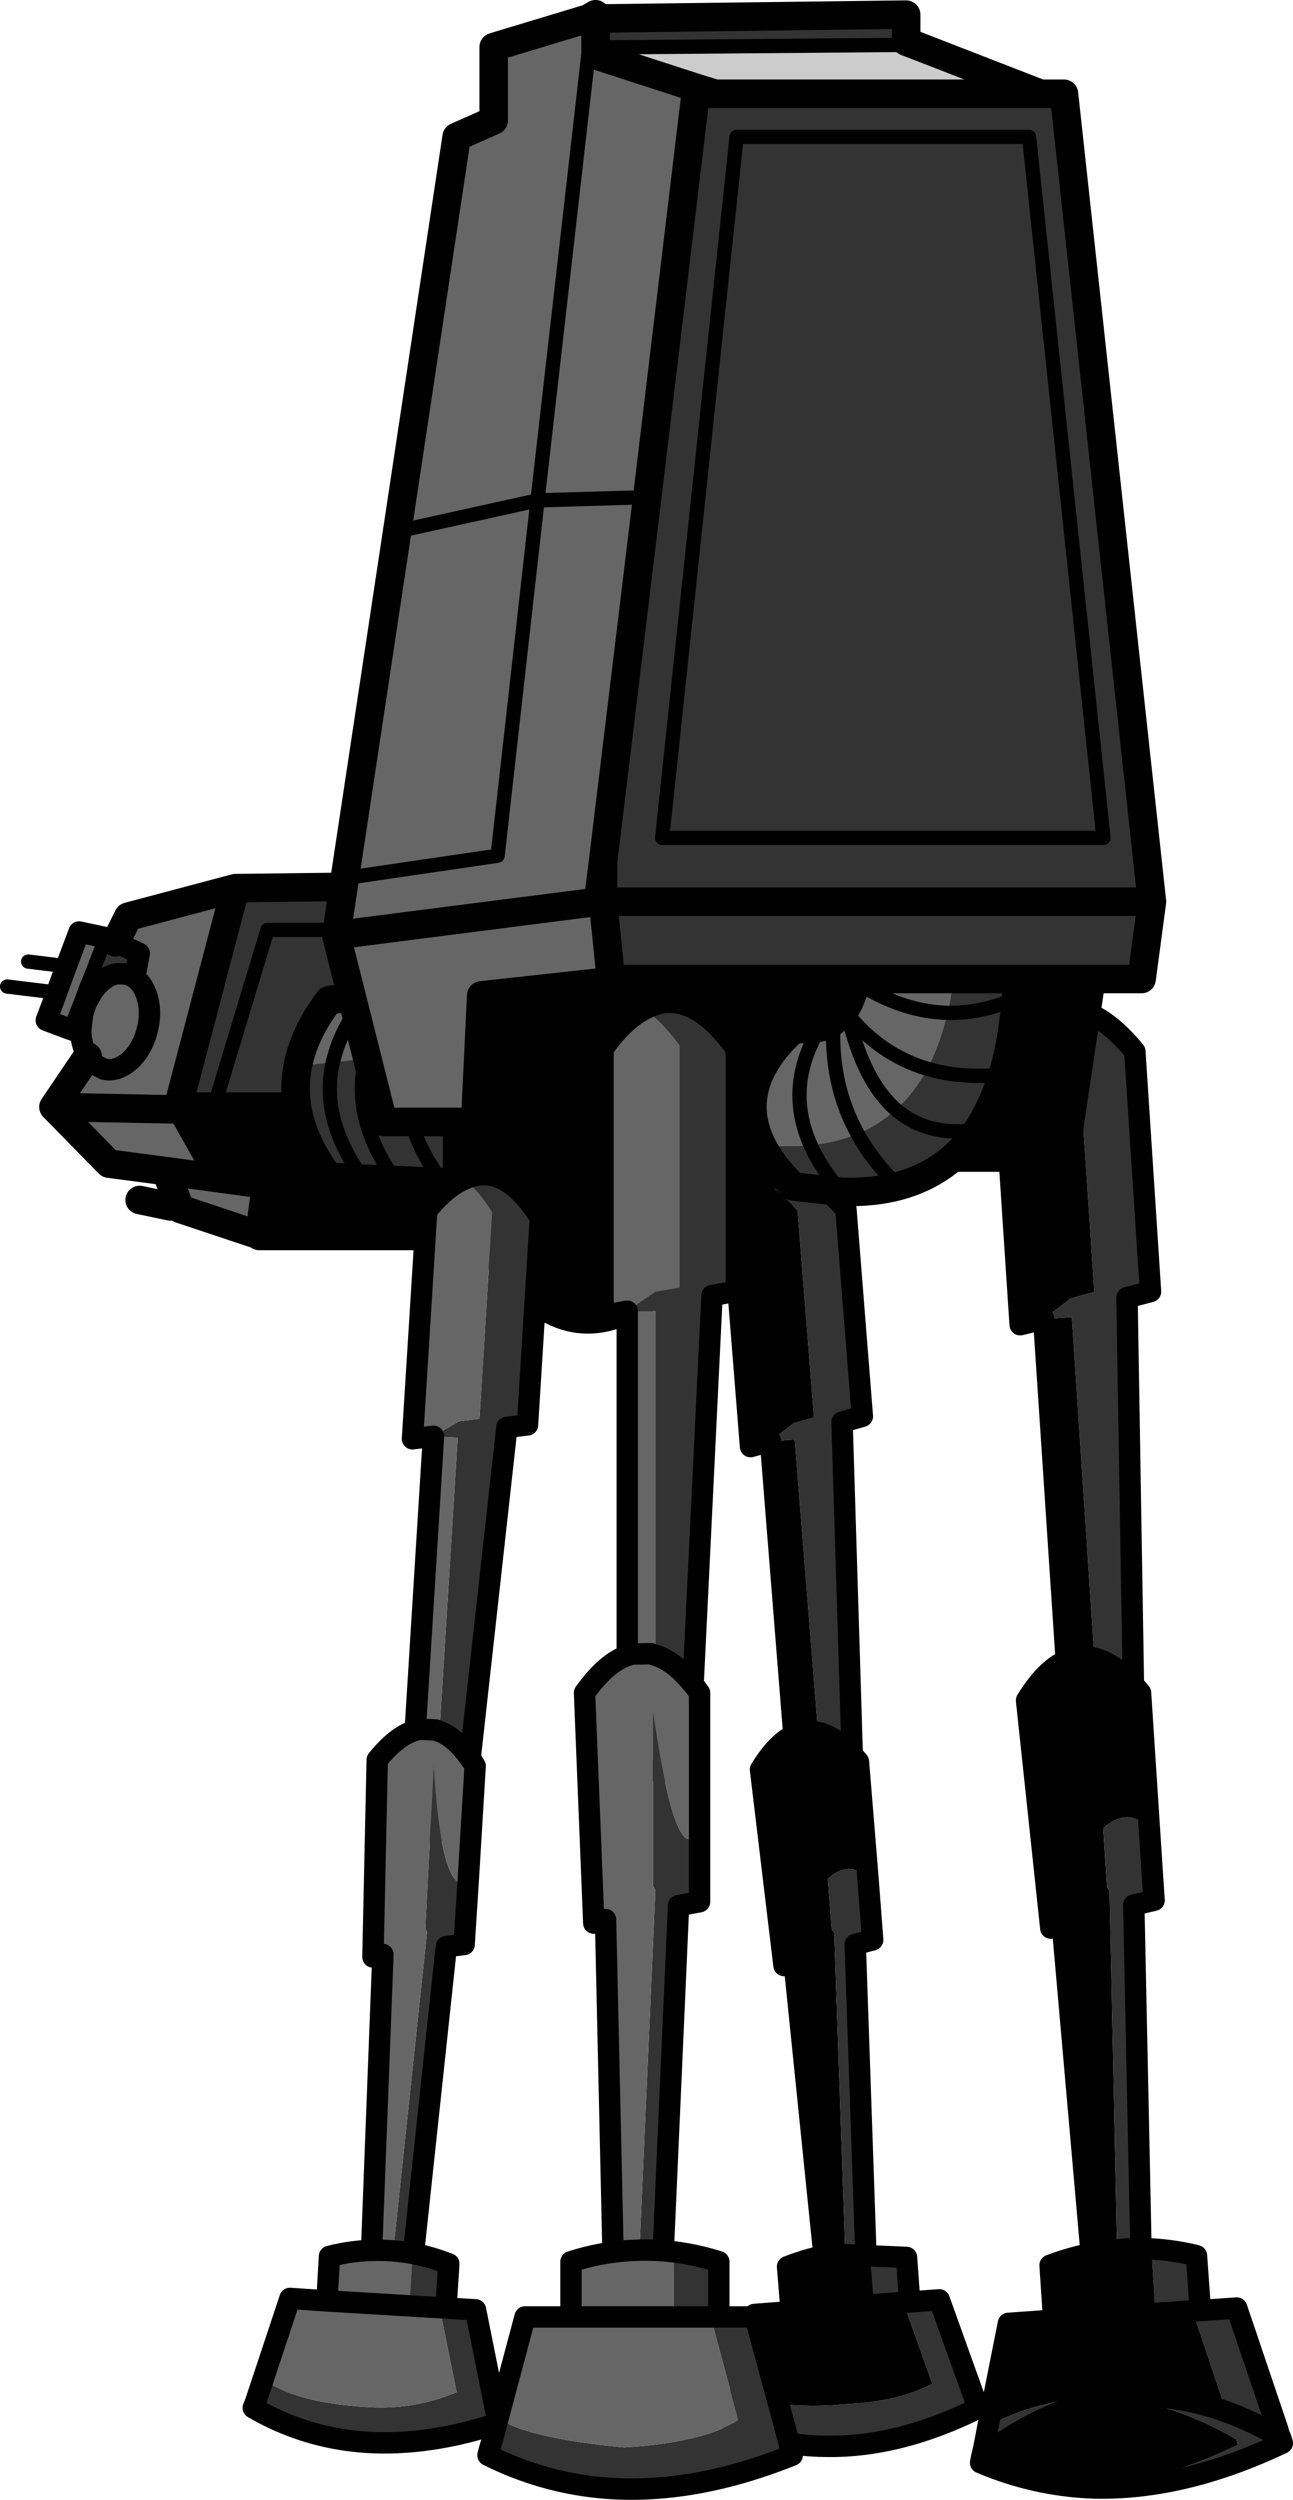
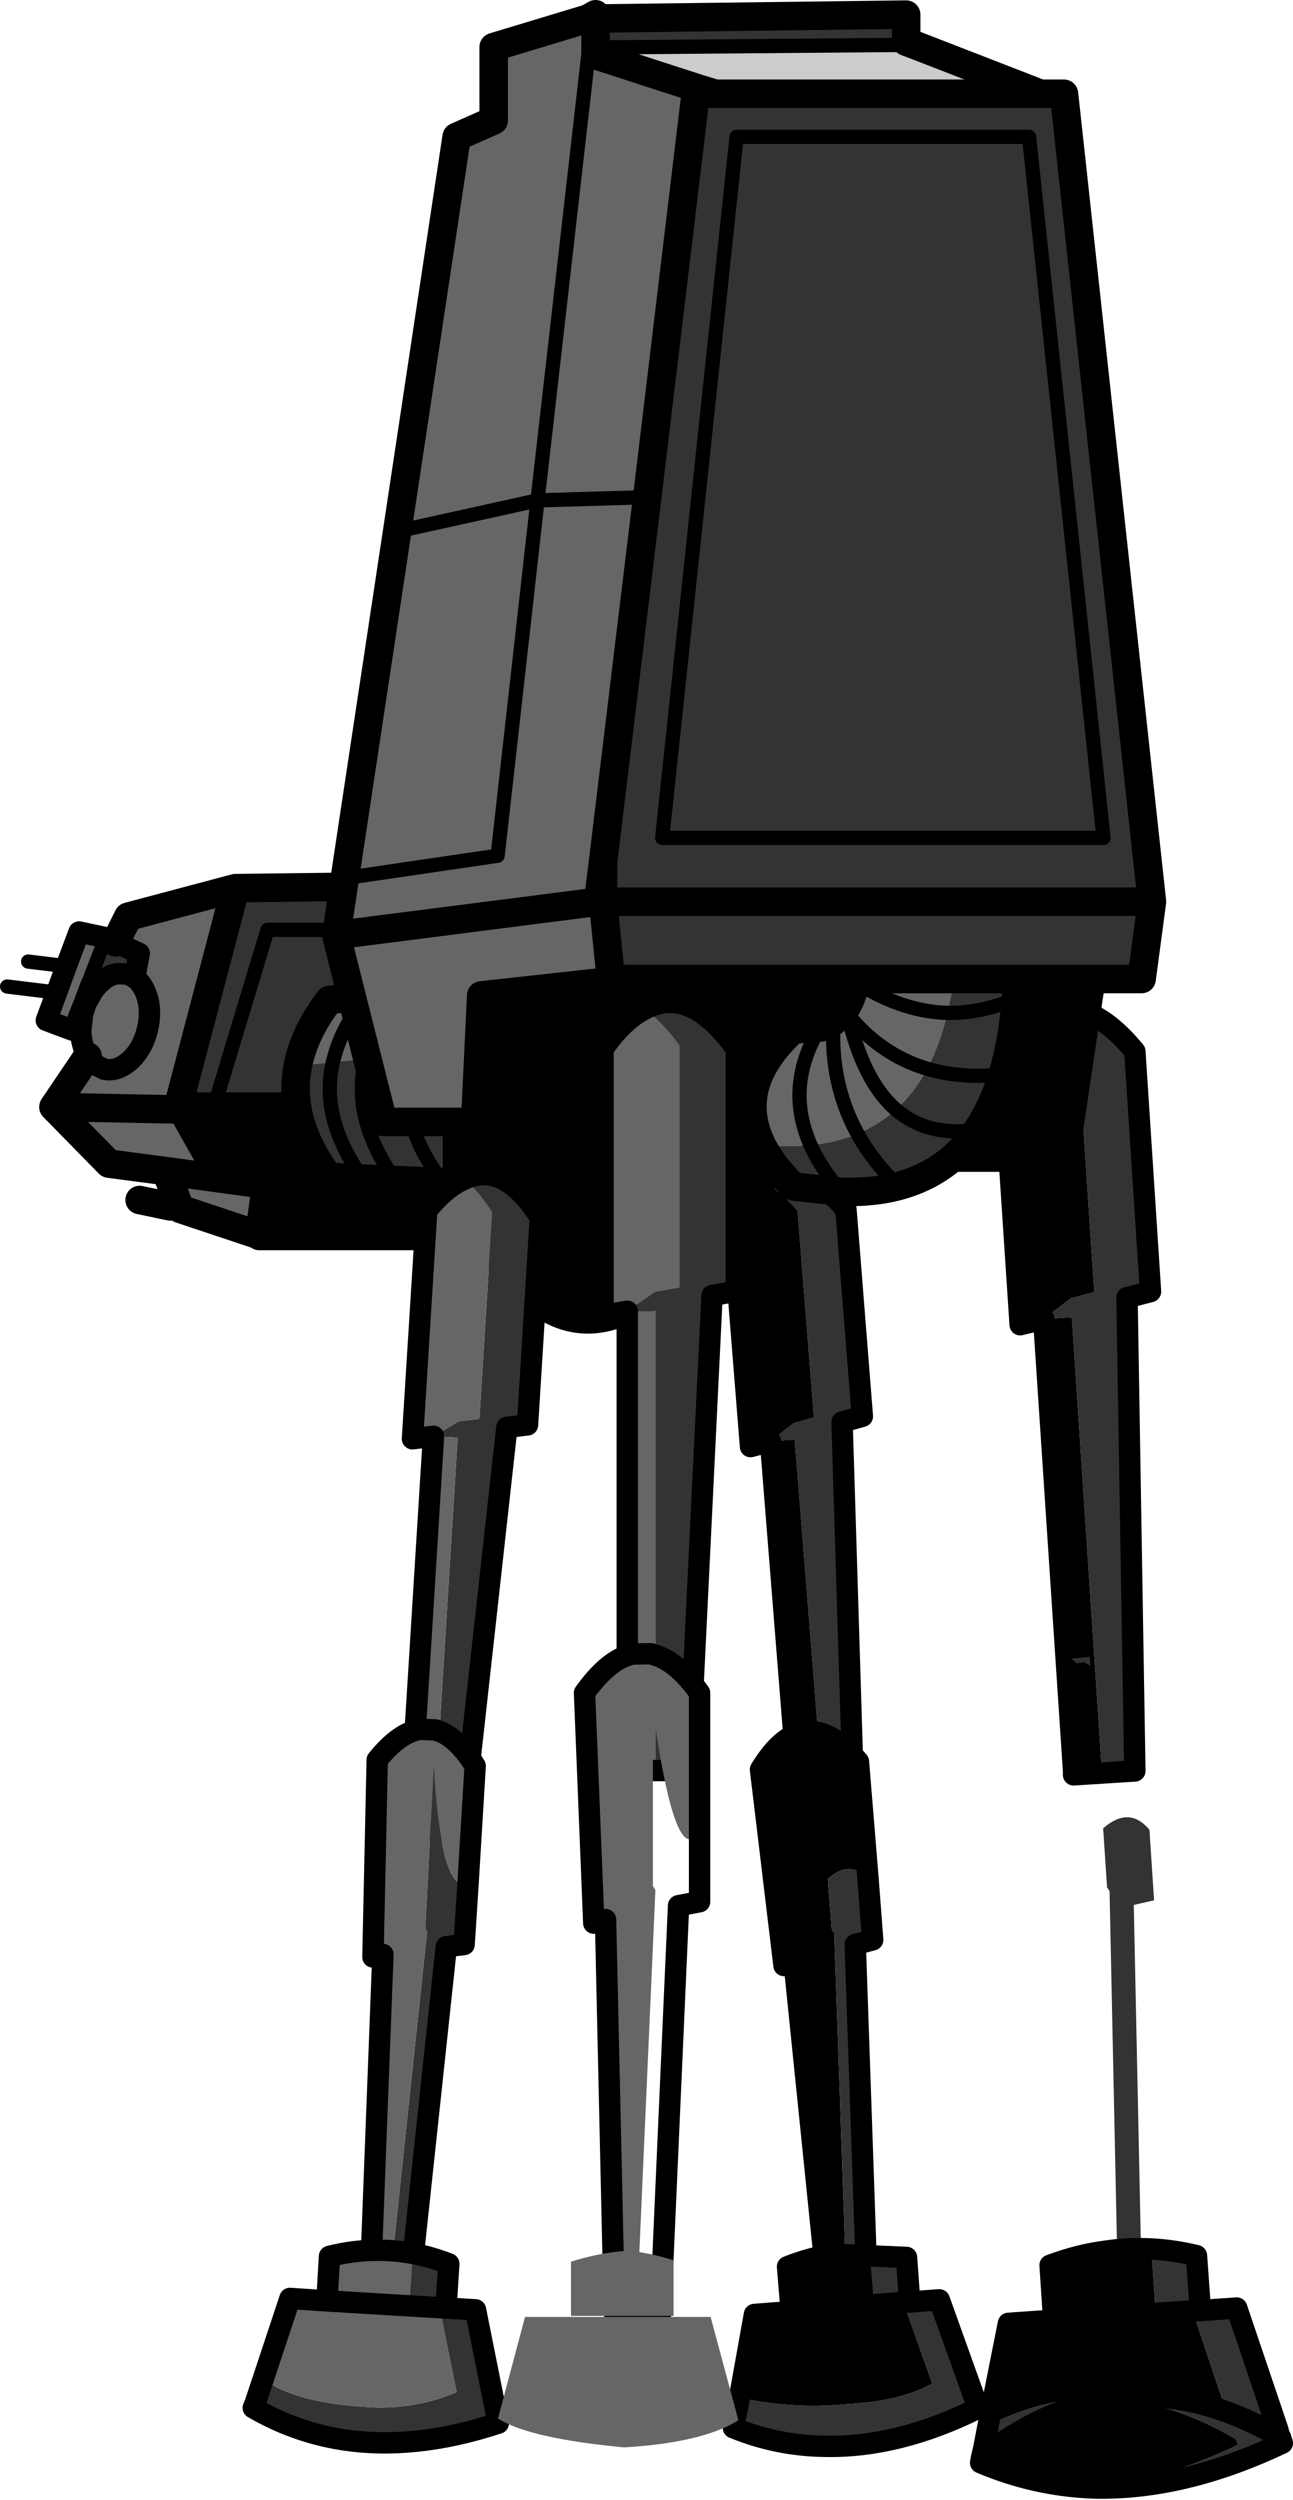
<svg xmlns="http://www.w3.org/2000/svg" height="350.7px" width="181.5px">
  <g transform="matrix(1.0, 0.0, 0.0, 1.0, 49.9, 55.05)">
    <path d="M-13.5 118.25 L-24.6 114.55 -26.6 109.25 -34.6 108.2 -42.4 100.25 -37.6 93.15 -38.05 92.2 Q-38.5 91.05 -38.55 89.85 L-38.55 89.3 -38.3 87.25 -38.3 87.2 -37.8 85.65 -36.8 83.9 -36.1 83.05 -35.8 82.8 Q-34.65 81.7 -33.4 81.55 L-32.15 81.6 Q-31.55 81.75 -31.0 82.15 L-30.35 78.7 -33.7 77.15 -31.9 73.55 -16.85 69.55 -16.7 69.55 -16.85 69.55 -24.8 99.8 -24.85 100.2 -24.6 100.2 -18.9 110.3 -12.55 111.15 -13.5 118.25 M-40.05 89.35 L-43.4 88.1 -41.95 84.2 -40.6 80.5 -38.8 75.7 -35.05 76.5 -37.35 82.45 -37.65 83.1 -38.5 85.4 -39.0 86.65 -40.05 89.35 M-37.6 93.15 L-36.65 94.25 -35.3 94.95 Q-33.45 95.35 -31.6 93.7 -29.85 92.05 -29.2 89.35 -28.55 86.6 -29.4 84.35 -30.0 82.8 -31.0 82.15 -30.0 82.8 -29.4 84.35 -28.55 86.6 -29.2 89.35 -29.85 92.05 -31.6 93.7 -33.45 95.35 -35.3 94.95 L-36.65 94.25 -37.6 93.15 M-42.4 100.25 L-24.9 100.6 -24.85 100.2 -24.9 100.6 -42.4 100.25 M-26.6 109.25 L-18.9 110.3 -26.6 109.25" fill="#666666" fill-rule="evenodd" stroke="none" />
    <path d="M17.85 76.35 L17.95 76.7 23.85 99.85 23.5 100.4 23.15 100.2 18.4 100.2 12.75 75.4 -12.35 75.4 -19.85 100.2 -12.35 75.4 12.75 75.4 18.4 100.2 -19.85 100.2 -24.6 100.2 -24.8 99.8 -16.85 69.55 -16.7 69.55 16.2 69.15 17.85 76.35 M-38.55 89.85 L-40.05 89.35 -39.0 86.65 -38.5 85.4 -37.65 83.1 -37.35 82.45 -35.05 76.5 Q-34.4 76.8 -33.7 77.15 L-30.35 78.7 -31.0 82.15 Q-31.55 81.75 -32.15 81.6 L-33.4 81.55 Q-34.65 81.7 -35.8 82.8 L-36.1 83.05 -36.8 83.9 -37.65 83.1 -36.8 83.9 -37.8 85.65 -38.5 85.4 -37.8 85.65 -38.3 87.2 -38.3 87.25 -39.0 86.65 -38.3 87.25 -38.55 89.3 -38.55 89.85 M-37.35 82.45 L-36.1 83.05 -37.35 82.45" fill="#333333" fill-rule="evenodd" stroke="none" />
    <path d="M23.5 100.45 L18.35 108.55 8.95 108.55 10.0 118.35 -13.5 118.35 -13.5 118.25 -12.55 111.15 -18.9 110.3 -24.6 100.2 -19.85 100.2 18.4 100.2 23.15 100.2 23.5 100.45 M-20.0 100.8 L-19.85 100.2 -20.0 100.8" fill="#000000" fill-rule="evenodd" stroke="none" />
    <path d="M17.95 76.7 L23.85 99.85 23.5 100.4 23.5 100.45 18.35 108.55 8.95 108.55 10.0 118.35 -13.5 118.35 -13.5 118.25 -24.6 114.55 -26.6 109.25 -34.6 108.2 -42.4 100.25 -37.6 93.15 M-16.7 69.55 L16.2 69.15 17.85 76.35 M18.4 100.2 L23.15 100.2 M-19.85 100.2 L18.4 100.2 M-33.7 77.15 L-31.9 73.55 -16.85 69.55 -16.7 69.55 -16.85 69.55 -24.8 99.8 -24.6 100.2 -19.85 100.2 M-24.6 100.2 L-18.9 110.3 -12.55 111.15 -13.5 118.25 M-26.0 114.2 L-30.3 113.3 M-24.85 100.2 L-24.9 100.6 -42.4 100.25 M-24.8 99.8 L-24.85 100.2 -24.6 100.2 M-18.9 110.3 L-26.6 109.25" fill="none" stroke="#000000" stroke-linecap="round" stroke-linejoin="round" stroke-width="4.0" />
    <path d="M-41.95 84.2 L-48.9 83.35 M18.4 100.2 L12.75 75.4 -12.35 75.4 -19.85 100.2 -20.0 100.8 M-40.6 80.5 L-45.95 79.85 M-40.05 89.35 L-39.0 86.65 -38.5 85.4 -37.65 83.1 -37.35 82.45 -35.05 76.5 M-37.8 85.65 L-38.5 85.4 M-37.65 83.1 L-36.8 83.9 M-36.1 83.05 L-37.35 82.45 M-39.0 86.65 L-38.3 87.25" fill="none" stroke="#000000" stroke-linecap="round" stroke-linejoin="round" stroke-width="2.0" />
    <path d="M-37.6 93.15 L-38.05 92.2 Q-38.5 91.05 -38.55 89.85 L-40.05 89.35 -43.4 88.1 -41.95 84.2 -40.6 80.5 -38.8 75.7 -35.05 76.5 Q-34.4 76.8 -33.7 77.15 L-30.35 78.7 -31.0 82.15 Q-30.0 82.8 -29.4 84.35 -28.55 86.6 -29.2 89.35 -29.85 92.05 -31.6 93.7 -33.45 95.35 -35.3 94.95 L-36.65 94.25 -37.6 93.15 M-36.8 83.9 L-36.1 83.05 -35.8 82.8 Q-34.65 81.7 -33.4 81.55 L-32.15 81.6 Q-31.55 81.75 -31.0 82.15 M-37.8 85.65 L-36.8 83.9 M-38.3 87.25 L-38.3 87.2 -37.8 85.65 M-38.55 89.85 L-38.55 89.3 -38.3 87.25" fill="none" stroke="#000000" stroke-linecap="round" stroke-linejoin="round" stroke-width="3.0" />
    <path d="M5.55 110.5 Q-0.3 102.25 1.2 94.5 L1.3 94.0 1.4 93.7 1.45 93.5 1.4 93.7 1.3 94.0 1.2 94.5 Q-0.3 102.25 5.55 110.5 L1.05 110.3 Q-4.8 102.25 -3.3 94.5 L-3.2 94.0 -3.3 94.5 Q-4.8 102.25 1.05 110.3 L-3.75 110.05 Q-9.6 102.25 -8.1 94.5 L-3.2 94.0 1.45 93.5 7.9 92.85 49.3 88.65 49.3 112.45 5.55 110.5 M11.85 110.3 Q6.0 102.25 7.5 94.5 L7.6 94.0 7.7 93.7 7.9 92.85 7.7 93.7 7.6 94.0 7.5 94.5 Q6.0 102.25 11.85 110.3" fill="#333333" fill-rule="evenodd" stroke="none" />
    <path d="M49.3 88.65 L7.9 92.85 1.45 93.5 Q2.45 89.4 5.6 85.25 2.45 89.4 1.45 93.5 L-3.2 94.0 -8.1 94.5 Q-7.2 89.85 -3.7 85.25 L49.3 79.0 49.3 88.65 M7.9 92.85 Q9.0 89.05 11.9 85.25 9.0 89.05 7.9 92.85 M1.1 85.25 Q-2.1 89.5 -3.1 93.7 L-3.2 94.0 -3.1 93.7 Q-2.1 89.5 1.1 85.25" fill="#666666" fill-rule="evenodd" stroke="none" />
    <path d="M5.55 110.5 L49.3 112.45 49.3 88.65 49.3 79.0 -3.7 85.25 Q-7.2 89.85 -8.1 94.5 -9.6 102.25 -3.75 110.05 L1.05 110.3 5.55 110.5" fill="none" stroke="#000000" stroke-linecap="round" stroke-linejoin="round" stroke-width="4.0" />
    <path d="M1.45 93.5 L1.4 93.7 1.3 94.0 1.2 94.5 Q-0.3 102.25 5.55 110.5 M7.9 92.85 L7.7 93.7 7.6 94.0 7.5 94.5 Q6.0 102.25 11.85 110.3 M1.45 93.5 Q2.45 89.4 5.6 85.25 M11.9 85.25 Q9.0 89.05 7.9 92.85 M-3.2 94.0 L-3.1 93.7 Q-2.1 89.5 1.1 85.25 M-3.2 94.0 L-3.3 94.5 Q-4.8 102.25 1.05 110.3" fill="none" stroke="#000000" stroke-linecap="round" stroke-linejoin="round" stroke-width="2.0" />
    <path d="M62.6 201.7 L62.65 202.1 70.05 201.5 68.3 144.45 71.15 143.65 68.85 114.65 Q62.7 107.45 57.45 110.8 59.65 112.05 62.05 114.8 L64.35 143.8 61.5 144.6 58.25 147.15 61.65 146.9 66.0 201.45 62.6 201.7" fill="#333333" fill-rule="evenodd" stroke="none" />
    <path d="M57.45 110.8 Q55.05 112.3 52.9 115.95 L55.45 147.9 58.25 147.15 62.6 201.7 66.0 201.45 61.65 146.9 58.25 147.15 61.5 144.6 64.35 143.8 62.05 114.8 Q59.65 112.05 57.45 110.8" fill="#000000" fill-rule="evenodd" stroke="none" />
    <path d="M57.45 110.8 Q55.05 112.3 52.9 115.95 L55.45 147.9 58.25 147.15 62.6 201.7 62.65 202.1 70.05 201.5 68.3 144.45 71.15 143.65 68.85 114.65 Q62.7 107.45 57.45 110.8 Z" fill="none" stroke="#000000" stroke-linecap="round" stroke-linejoin="round" stroke-width="3.0" />
    <path d="M62.2 188.1 Q59.45 188.95 56.85 193.2 L60.15 220.7 61.55 220.1 66.2 265.6 68.9 265.35 67.2 216.1 66.85 215.65 66.3 208.55 Q69.4 205.75 71.95 208.6 L70.6 192.1 Q67.9 188.85 65.3 188.1 L64.4 187.9 64.5 189.0 63.75 188.5 62.85 188.65 62.2 188.1" fill="#000000" fill-rule="evenodd" stroke="none" />
    <path d="M66.2 265.6 L66.4 267.5 71.85 267.05 70.15 217.75 72.6 217.1 71.95 208.6 Q69.4 205.75 66.3 208.55 L66.85 215.65 67.2 216.1 68.9 265.35 66.2 265.6 M64.4 187.9 L62.2 188.1 62.85 188.65 63.75 188.5 64.5 189.0 64.4 187.9" fill="#333333" fill-rule="evenodd" stroke="none" />
    <path d="M62.2 188.1 Q59.45 188.95 56.85 193.2 L60.15 220.7 61.55 220.1 66.2 265.6 66.4 267.5 71.85 267.05 70.15 217.75 72.6 217.1 71.95 208.6 70.6 192.1 Q67.9 188.85 65.3 188.1 L64.4 187.9 62.2 188.1 Z" fill="none" stroke="#000000" stroke-linecap="round" stroke-linejoin="round" stroke-width="3.0" />
    <path d="M77.8 267.9 L81.95 267.6 86.85 281.25 87.4 282.8 Q76.2 288.35 66.0 288.15 59.3 288.1 53.05 285.55 L53.15 284.9 53.2 284.9 53.4 283.8 53.9 281.35 Q61.8 282.95 68.5 282.25 76.35 281.9 80.95 279.35 L76.9 267.95 61.2 269.25 61.15 269.1 72.75 268.15 72.25 261.95 Q69.6 261.3 67.05 261.2 L77.35 261.65 77.8 267.9 76.9 267.95 77.8 267.9" fill="#333333" fill-rule="evenodd" stroke="none" />
    <path d="M76.9 267.95 L80.95 279.35 Q76.35 281.9 68.5 282.25 61.8 282.95 53.9 281.35 L56.0 269.65 61.2 269.25 76.9 267.95 M67.05 261.2 Q69.6 261.3 72.25 261.95 L72.75 268.15 61.15 269.1 60.65 262.95 Q63.8 261.7 67.05 261.2" fill="#000000" fill-rule="evenodd" stroke="none" />
    <path d="M53.2 284.9 L53.15 284.9 53.05 285.55 Q59.3 288.1 66.0 288.15 76.2 288.35 87.4 282.8 L86.85 281.25 81.95 267.6 77.8 267.9 76.9 267.95 61.2 269.25 56.0 269.65 53.9 281.35 53.4 283.8 53.15 284.9 M61.15 269.1 L61.2 269.25 M77.8 267.9 L77.35 261.65 67.05 261.2 Q63.8 261.7 60.65 262.95 L61.15 269.1" fill="none" stroke="#000000" stroke-linecap="round" stroke-linejoin="round" stroke-width="3.0" />
    <path d="M100.8 193.45 L100.8 193.95 109.4 193.4 108.3 127.0 111.6 126.15 109.4 92.45 Q102.35 83.9 96.25 87.8 98.75 89.2 101.45 92.45 L103.7 126.2 100.4 127.1 96.6 130.0 100.55 129.75 104.75 193.2 100.8 193.45" fill="#333333" fill-rule="evenodd" stroke="none" />
    <path d="M96.25 87.8 Q93.45 89.5 90.85 93.65 L93.3 130.8 96.6 130.0 100.8 193.45 104.75 193.2 100.55 129.75 96.6 130.0 100.4 127.1 103.7 126.2 101.45 92.45 Q98.75 89.2 96.25 87.8" fill="#000000" fill-rule="evenodd" stroke="none" />
    <path d="M96.25 87.8 Q93.45 89.5 90.85 93.65 L93.3 130.8 96.6 130.0 100.8 193.45 100.8 193.95 109.4 193.4 108.3 127.0 111.6 126.15 109.4 92.45 Q102.35 83.9 96.25 87.8 Z" fill="none" stroke="#000000" stroke-linecap="round" stroke-linejoin="round" stroke-width="3.0" />
-     <path d="M100.5 177.65 Q97.25 178.55 94.2 183.5 L97.6 215.45 99.2 214.8 103.85 267.7 107.05 267.5 105.85 210.25 105.5 209.75 104.95 201.45 Q108.6 198.25 111.45 201.65 L110.2 182.45 Q107.1 178.6 104.1 177.7 L103.05 177.4 103.15 178.65 102.3 178.15 101.25 178.3 100.5 177.65" fill="#000000" fill-rule="evenodd" stroke="none" />
    <path d="M103.85 267.7 L104.05 269.9 110.45 269.5 109.25 212.2 112.1 211.55 111.45 201.65 Q108.6 198.25 104.95 201.45 L105.5 209.75 105.85 210.25 107.05 267.5 103.85 267.7 M103.05 177.4 L100.5 177.65 101.25 178.3 102.3 178.15 103.15 178.65 103.05 177.4" fill="#333333" fill-rule="evenodd" stroke="none" />
-     <path d="M100.5 177.65 Q97.25 178.55 94.2 183.5 L97.6 215.45 99.2 214.8 103.85 267.7 104.05 269.9 110.45 269.5 109.25 212.2 112.1 211.55 111.45 201.65 110.2 182.45 Q107.1 178.6 104.1 177.7 L103.05 177.4 100.5 177.65 Z" fill="none" stroke="#000000" stroke-linecap="round" stroke-linejoin="round" stroke-width="3.0" />
    <path d="M103.65 294.0 Q116.2 294.3 130.1 287.7 L129.85 286.9 129.65 286.5 129.6 286.3 129.45 285.75 123.7 268.75 118.6 269.1 118.05 261.4 Q111.7 259.85 105.45 260.75 L111.8 261.65 112.3 269.35 98.0 270.3 98.05 270.45 117.5 269.15 122.25 283.3 Q114.1 280.35 106.15 281.45 114.7 281.95 123.6 287.15 L123.85 287.95 Q113.4 292.95 103.65 294.0 M88.8 285.25 L88.2 288.4 87.95 289.65 Q96.8 282.75 106.15 281.45 97.3 280.9 88.8 285.25 M117.5 269.15 L118.6 269.1 117.5 269.15 M129.85 286.9 Q126.05 284.7 122.25 283.3 126.05 284.7 129.85 286.9" fill="#333333" fill-rule="evenodd" stroke="none" />
    <path d="M105.45 260.75 Q101.5 261.25 97.5 262.75 L98.0 270.3 112.3 269.35 111.8 261.65 105.45 260.75 M98.05 270.45 L91.65 270.9 88.8 285.25 Q97.3 280.9 106.15 281.45 114.1 280.35 122.25 283.3 L117.5 269.15 98.05 270.45 M87.75 290.45 Q95.4 293.7 103.65 294.0 113.4 292.95 123.85 287.95 L123.6 287.15 Q114.7 281.95 106.15 281.45 96.8 282.75 87.95 289.65 L87.75 290.45" fill="#000000" fill-rule="evenodd" stroke="none" />
    <path d="M103.65 294.0 Q116.2 294.3 130.1 287.7 L129.85 286.9 129.65 286.5 129.6 286.3 129.45 285.75 123.7 268.75 118.6 269.1 118.05 261.4 Q111.7 259.85 105.45 260.75 101.5 261.25 97.5 262.75 L98.0 270.3 98.05 270.45 91.65 270.9 88.8 285.25 88.2 288.4 87.9 289.65 87.75 290.45 Q95.4 293.7 103.65 294.0 M106.15 281.45 Q114.1 280.35 122.25 283.3 126.05 284.7 129.85 286.9 M118.6 269.1 L117.5 269.15 98.05 270.45 M87.95 289.65 L87.9 289.65 M87.95 289.65 Q96.8 282.75 106.15 281.45" fill="none" stroke="#000000" stroke-linecap="round" stroke-linejoin="round" stroke-width="3.0" />
    <path d="M14.25 82.5 L17.95 82.5 17.95 71.55 104.9 71.55 99.55 107.35 55.2 107.35 55.2 110.3 Q30.5 149.8 14.25 110.3 L14.25 82.5" fill="#000000" fill-rule="evenodd" stroke="none" />
    <path d="M14.25 82.5 L14.25 110.3 Q30.5 149.8 55.2 110.3 L55.2 107.35 99.55 107.35 104.9 71.55 17.95 71.55 17.95 82.5 14.25 82.5 Z" fill="none" stroke="#000000" stroke-linecap="round" stroke-linejoin="round" stroke-width="4.0" />
    <path d="M84.6 73.75 Q84.5 81.25 83.15 87.05 77.1 86.9 71.0 83.2 77.1 86.9 83.15 87.05 82.1 91.5 80.3 94.9 73.7 92.95 69.1 87.25 L68.9 86.3 69.1 87.25 Q73.7 92.95 80.3 94.9 78.5 98.3 75.9 100.65 73.5 102.8 70.5 104.05 67.5 105.3 63.9 105.65 60.7 105.95 57.05 105.6 52.95 97.2 61.45 89.4 L65.2 89.1 Q60.2 97.35 63.9 105.65 60.2 97.35 65.2 89.1 L65.5 89.05 67.1 88.25 68.4 87.0 69.1 87.25 Q71.25 96.65 75.9 100.65 71.25 96.65 69.1 87.25 L68.4 87.0 68.9 86.3 69.0 86.1 Q71.25 82.2 70.2 73.75 L84.6 73.75 M70.5 104.05 Q66.6 97.0 67.1 88.25 66.6 97.0 70.5 104.05" fill="#666666" fill-rule="evenodd" stroke="none" />
    <path d="M91.7 85.45 Q87.45 87.1 83.15 87.05 87.45 87.1 91.7 85.45 M83.15 87.05 Q84.5 81.25 84.6 73.75 L92.8 73.75 Q93.45 87.0 90.85 95.7 85.05 96.3 80.3 94.9 85.05 96.3 90.85 95.7 89.5 100.15 87.3 103.45 83.25 109.45 76.2 111.35 72.65 107.95 70.5 104.05 73.5 102.8 75.9 100.65 78.5 98.3 80.3 94.9 82.1 91.5 83.15 87.05 M57.05 105.6 Q60.7 105.95 63.9 105.65 67.5 105.3 70.5 104.05 72.65 107.95 76.2 111.35 72.6 112.3 68.2 112.15 65.35 108.9 63.9 105.65 65.35 108.9 68.2 112.15 L61.45 111.4 Q58.5 108.45 57.05 105.6 M87.3 103.45 Q80.4 104.5 75.9 100.65 80.4 104.5 87.3 103.45" fill="#333333" fill-rule="evenodd" stroke="none" />
    <path d="M90.85 95.7 Q93.45 87.0 92.8 73.75 L84.6 73.75 70.2 73.75 Q71.25 82.2 69.0 86.1 M65.2 89.1 L61.45 89.4 Q52.95 97.2 57.05 105.6 58.5 108.45 61.45 111.4 L68.2 112.15 Q72.6 112.3 76.2 111.35 83.25 109.45 87.3 103.45 89.5 100.15 90.85 95.7 M65.5 89.05 L67.1 88.25 68.4 87.0 68.9 86.3" fill="none" stroke="#000000" stroke-linecap="round" stroke-linejoin="round" stroke-width="4.0" />
    <path d="M83.15 87.05 Q87.45 87.1 91.7 85.45 M83.15 87.05 Q77.1 86.9 71.0 83.2 M69.0 86.1 L68.9 86.3 69.1 87.25 Q73.7 92.95 80.3 94.9 85.05 96.3 90.85 95.7 M63.9 105.65 Q60.2 97.35 65.2 89.1 L65.5 89.05 M68.4 87.0 L67.1 86.55 M75.9 100.65 Q71.25 96.65 69.1 87.25 L68.4 87.0 M76.2 111.35 L76.6 111.7 M76.2 111.35 Q72.65 107.95 70.5 104.05 66.6 97.0 67.1 88.25 M63.9 105.65 Q65.35 108.9 68.2 112.15 L68.8 112.85 M75.9 100.65 Q80.4 104.5 87.3 103.45" fill="none" stroke="#000000" stroke-linecap="round" stroke-linejoin="round" stroke-width="2.0" />
    <path d="M10.95 146.45 L14.5 144.35 17.4 144.0 19.2 115.0 Q17.25 111.9 15.25 110.4 20.9 107.75 25.95 115.8 L24.15 144.85 21.25 145.2 14.95 201.95 7.55 201.5 7.55 201.1 10.95 201.3 14.35 146.65 10.95 146.45" fill="#333333" fill-rule="evenodd" stroke="none" />
    <path d="M15.25 110.4 Q17.25 111.9 19.2 115.0 L17.4 144.0 14.5 144.35 10.95 146.45 8.0 146.8 10.0 114.8 Q12.65 111.5 15.25 110.4 M10.95 146.45 L14.35 146.65 10.95 201.3 7.55 201.1 10.95 146.45" fill="#666666" fill-rule="evenodd" stroke="none" />
    <path d="M15.25 110.4 Q12.65 111.5 10.0 114.8 L8.0 146.8 10.95 146.45 7.55 201.1 7.55 201.5 14.95 201.95 21.25 145.2 24.15 144.85 25.95 115.8 Q20.9 107.75 15.25 110.4 Z" fill="none" stroke="#000000" stroke-linecap="round" stroke-linejoin="round" stroke-width="3.0" />
    <path d="M9.1 187.55 L11.25 187.65 11.2 188.75 10.5 188.15 9.65 188.2 9.1 187.55 M15.8 209.2 L15.25 217.75 12.75 218.05 7.5 267.05 2.0 266.7 2.1 264.8 4.85 264.95 10.05 216.0 9.8 215.5 11.0 192.4 Q11.95 210.7 15.8 209.2" fill="#333333" fill-rule="evenodd" stroke="none" />
    <path d="M9.1 187.55 L9.65 188.2 10.5 188.15 11.2 188.75 11.25 187.65 12.15 188.0 Q14.55 189.1 16.8 192.7 L15.8 209.2 Q11.95 210.7 11.0 192.4 L9.8 215.5 10.05 216.0 4.85 264.95 2.1 264.8 3.85 219.15 2.45 219.5 3.05 191.85 Q6.15 188.0 9.1 187.55" fill="#666666" fill-rule="evenodd" stroke="none" />
    <path d="M11.25 187.65 L9.1 187.55 Q6.15 188.0 3.05 191.85 L2.45 219.5 3.85 219.15 2.1 264.8 2.0 266.7 7.5 267.05 12.75 218.05 15.25 217.75 15.8 209.2 16.8 192.7 Q14.55 189.1 12.15 188.0 L11.25 187.65 Z" fill="none" stroke="#000000" stroke-linecap="round" stroke-linejoin="round" stroke-width="3.0" />
    <path d="M-4.0 267.6 L7.6 268.3 8.0 262.05 Q5.5 261.1 3.0 260.65 8.1 260.6 13.1 262.55 L12.7 268.75 16.85 269.0 19.7 283.25 20.05 284.9 Q8.2 288.8 -1.9 287.2 -8.5 286.15 -14.35 282.75 L-14.1 282.15 -13.75 281.1 -12.95 278.7 Q-8.6 281.95 1.05 282.6 7.9 283.2 14.2 280.55 L11.8 268.7 -4.0 267.75 -4.0 267.6 M12.7 268.75 L11.8 268.7 12.7 268.75" fill="#333333" fill-rule="evenodd" stroke="none" />
    <path d="M3.0 260.65 Q5.5 261.1 8.0 262.05 L7.6 268.3 -4.0 267.6 -3.65 261.5 Q-0.3 260.65 3.0 260.65 M-4.0 267.75 L11.8 268.7 14.2 280.55 Q7.9 283.2 1.05 282.6 -8.6 281.95 -12.95 278.7 L-9.2 267.4 -4.0 267.75" fill="#666666" fill-rule="evenodd" stroke="none" />
    <path d="M-4.0 267.6 L-4.0 267.75 11.8 268.7 12.7 268.75 13.1 262.55 Q8.1 260.6 3.0 260.65 -0.3 260.65 -3.65 261.5 L-4.0 267.6 M-14.1 282.15 L-14.35 282.75 Q-8.5 286.15 -1.9 287.2 8.2 288.8 20.05 284.9 L19.7 283.25 16.85 269.0 12.7 268.75 M-12.95 278.7 L-13.75 281.1 -14.1 282.15 M-4.0 267.75 L-9.2 267.4 -12.95 278.7" fill="none" stroke="#000000" stroke-linecap="round" stroke-linejoin="round" stroke-width="3.0" />
    <path d="M40.55 86.55 Q46.95 83.05 53.45 92.1 L53.45 126.1 50.05 126.7 46.8 193.35 38.15 193.35 38.15 192.9 42.1 192.9 42.1 128.9 38.15 128.9 42.1 126.2 45.5 125.6 45.5 91.6 Q43.0 88.15 40.55 86.55" fill="#333333" fill-rule="evenodd" stroke="none" />
    <path d="M40.55 86.55 Q43.0 88.15 45.5 91.6 L45.5 125.6 42.1 126.2 38.15 128.9 42.1 128.9 42.1 192.9 38.15 192.9 38.15 128.9 34.75 129.5 34.75 92.1 Q37.6 88.05 40.55 86.55" fill="#666666" fill-rule="evenodd" stroke="none" />
    <path d="M38.15 192.9 L38.15 193.35 46.8 193.35 50.05 126.7 53.45 126.1 53.45 92.1 Q46.95 83.05 40.55 86.55 37.6 88.05 34.75 92.1 L34.75 129.5 38.15 128.9 38.15 192.9 Z" fill="none" stroke="#000000" stroke-linecap="round" stroke-linejoin="round" stroke-width="3.0" />
-     <path d="M36.3 267.6 L39.55 267.6 42.1 210.1 41.75 209.55 41.75 184.8 Q44.95 207.75 48.3 201.75 L48.3 211.75 45.35 212.3 42.8 269.8 36.4 269.8 36.3 267.6 M41.45 176.95 L41.5 178.25 40.65 177.6 39.6 177.7 38.9 177.0 41.45 176.95" fill="#333333" fill-rule="evenodd" stroke="none" />
    <path d="M36.3 267.6 L35.1 214.25 33.45 214.75 32.15 182.45 Q35.55 177.7 38.9 177.0 L39.6 177.7 40.65 177.6 41.5 178.25 41.45 176.95 42.5 177.3 Q45.4 178.4 48.3 182.45 L48.3 201.75 Q44.95 207.75 41.75 184.8 L41.75 209.55 42.1 210.1 39.55 267.6 36.3 267.6" fill="#666666" fill-rule="evenodd" stroke="none" />
    <path d="M38.9 177.0 Q35.55 177.7 32.15 182.45 L33.45 214.75 35.1 214.25 36.3 267.6 36.4 269.8 42.8 269.8 45.35 212.3 48.3 211.75 48.3 201.75 48.3 182.45 Q45.4 178.4 42.5 177.3 L41.45 176.95 38.9 177.0 Z" fill="none" stroke="#000000" stroke-linecap="round" stroke-linejoin="round" stroke-width="3.0" />
-     <path d="M20.0 284.25 Q24.4 287.05 37.7 288.3 48.7 287.65 53.75 284.5 L49.85 270.0 30.25 270.0 30.25 269.85 44.65 269.85 44.65 262.05 Q41.5 261.05 38.35 260.7 44.65 260.25 51.0 262.25 L51.0 270.0 56.1 270.0 60.8 287.4 60.95 288.0 60.95 288.2 61.3 289.4 Q46.95 295.15 34.35 293.95 26.1 293.15 18.6 289.4 L18.8 288.6 18.85 288.6 19.2 287.3 20.0 284.25 M49.85 270.0 L51.0 270.0 49.85 270.0" fill="#333333" fill-rule="evenodd" stroke="none" />
    <path d="M20.0 284.25 L23.8 270.0 30.25 270.0 49.85 270.0 53.75 284.5 Q48.7 287.65 37.7 288.3 24.4 287.05 20.0 284.25 M30.25 269.85 L30.25 262.25 Q34.3 260.95 38.35 260.7 41.5 261.05 44.65 262.05 L44.65 269.85 30.25 269.85" fill="#666666" fill-rule="evenodd" stroke="none" />
-     <path d="M30.25 270.0 L23.8 270.0 20.0 284.25 19.2 287.3 18.8 288.6 18.6 289.4 Q26.1 293.15 34.35 293.95 46.95 295.15 61.3 289.4 L60.95 288.2 60.95 288.0 60.8 287.4 56.1 270.0 51.0 270.0 49.85 270.0 30.25 270.0 30.25 269.85 30.25 262.25 Q34.3 260.95 38.35 260.7 44.65 260.25 51.0 262.25 L51.0 270.0 M18.85 288.6 L18.8 288.6" fill="none" stroke="#000000" stroke-linecap="round" stroke-linejoin="round" stroke-width="3.0" />
    <path d="M78.5 -48.75 L96.15 -41.9 99.45 -41.9 99.6 -40.55 96.15 -41.9 50.5 -41.9 48.05 -42.65 33.7 -47.3 33.7 -48.4 34.75 -48.4 77.3 -48.75 78.5 -48.75 M34.75 65.85 L34.75 71.45 34.05 71.45 34.75 65.85" fill="#cccccc" fill-rule="evenodd" stroke="none" />
    <path d="M33.7 -52.45 L77.3 -53.0 77.3 -49.2 77.3 -48.75 34.75 -48.4 33.7 -48.4 33.7 -52.45 M99.6 -40.55 L111.8 71.45 110.35 82.3 35.85 82.3 34.75 71.45 34.75 65.85 40.95 14.7 47.75 -41.9 50.5 -41.9 47.75 -41.9 48.05 -42.65 50.5 -41.9 96.15 -41.9 99.6 -40.55 M111.8 71.45 L34.75 71.45 111.8 71.45 M53.5 -35.85 L94.55 -35.85 105.0 62.5 43.05 62.5 53.5 -35.85 43.05 62.5 105.0 62.5 94.55 -35.85 53.5 -35.85" fill="#333333" fill-rule="evenodd" stroke="none" />
    <path d="M5.85 19.5 L14.2 -35.85 19.4 -38.15 19.4 -48.45 32.65 -52.45 33.7 -52.45 33.7 -48.4 33.7 -47.3 48.05 -42.65 47.75 -41.9 40.95 14.7 34.75 65.85 34.05 71.45 34.75 71.45 35.85 82.3 35.85 82.6 17.65 84.6 16.8 102.35 3.9 102.35 -2.7 76.15 -1.5 68.15 5.85 19.5 25.55 15.15 33.1 -51.0 25.55 15.15 5.85 19.5 M25.55 15.15 L19.95 65.0 -1.5 68.15 19.95 65.0 25.55 15.15 40.95 14.7 25.55 15.15 M-2.7 76.15 L34.05 71.45 -2.7 76.15" fill="#666666" fill-rule="evenodd" stroke="none" />
    <path d="M33.7 -52.45 L32.65 -52.45 19.4 -48.45 19.4 -38.15 14.2 -35.85 5.85 19.5 -1.5 68.15 -2.7 76.15 3.9 102.35 16.8 102.35 17.65 84.6 35.85 82.6 35.85 82.3 110.35 82.3 111.8 71.45 99.6 -40.55 99.45 -41.9 96.15 -41.9 78.5 -48.75 77.3 -49.2 77.3 -53.0 33.7 -52.45 33.7 -53.05 32.65 -52.45 M33.7 -48.4 L33.7 -47.3 48.05 -42.65 50.5 -41.9 96.15 -41.9 M50.5 -41.9 L47.75 -41.9 40.95 14.7 34.75 65.85 34.75 71.45 111.8 71.45 M33.7 -48.4 L33.7 -52.45 M34.75 65.85 L34.05 71.45 34.75 71.45 35.85 82.3 M34.05 71.45 L-2.7 76.15" fill="none" stroke="#000000" stroke-linecap="round" stroke-linejoin="round" stroke-width="4.0" />
    <path d="M5.85 19.5 L25.55 15.15 33.1 -51.0 M77.3 -48.75 L78.5 -48.75 M77.3 -48.75 L34.75 -48.4 M53.5 -35.85 L43.05 62.5 105.0 62.5 94.55 -35.85 53.5 -35.85 M25.55 15.15 L40.95 14.7 M-1.5 68.15 L19.95 65.0 25.55 15.15" fill="none" stroke="#000000" stroke-linecap="round" stroke-linejoin="round" stroke-width="2.0" />
  </g>
</svg>